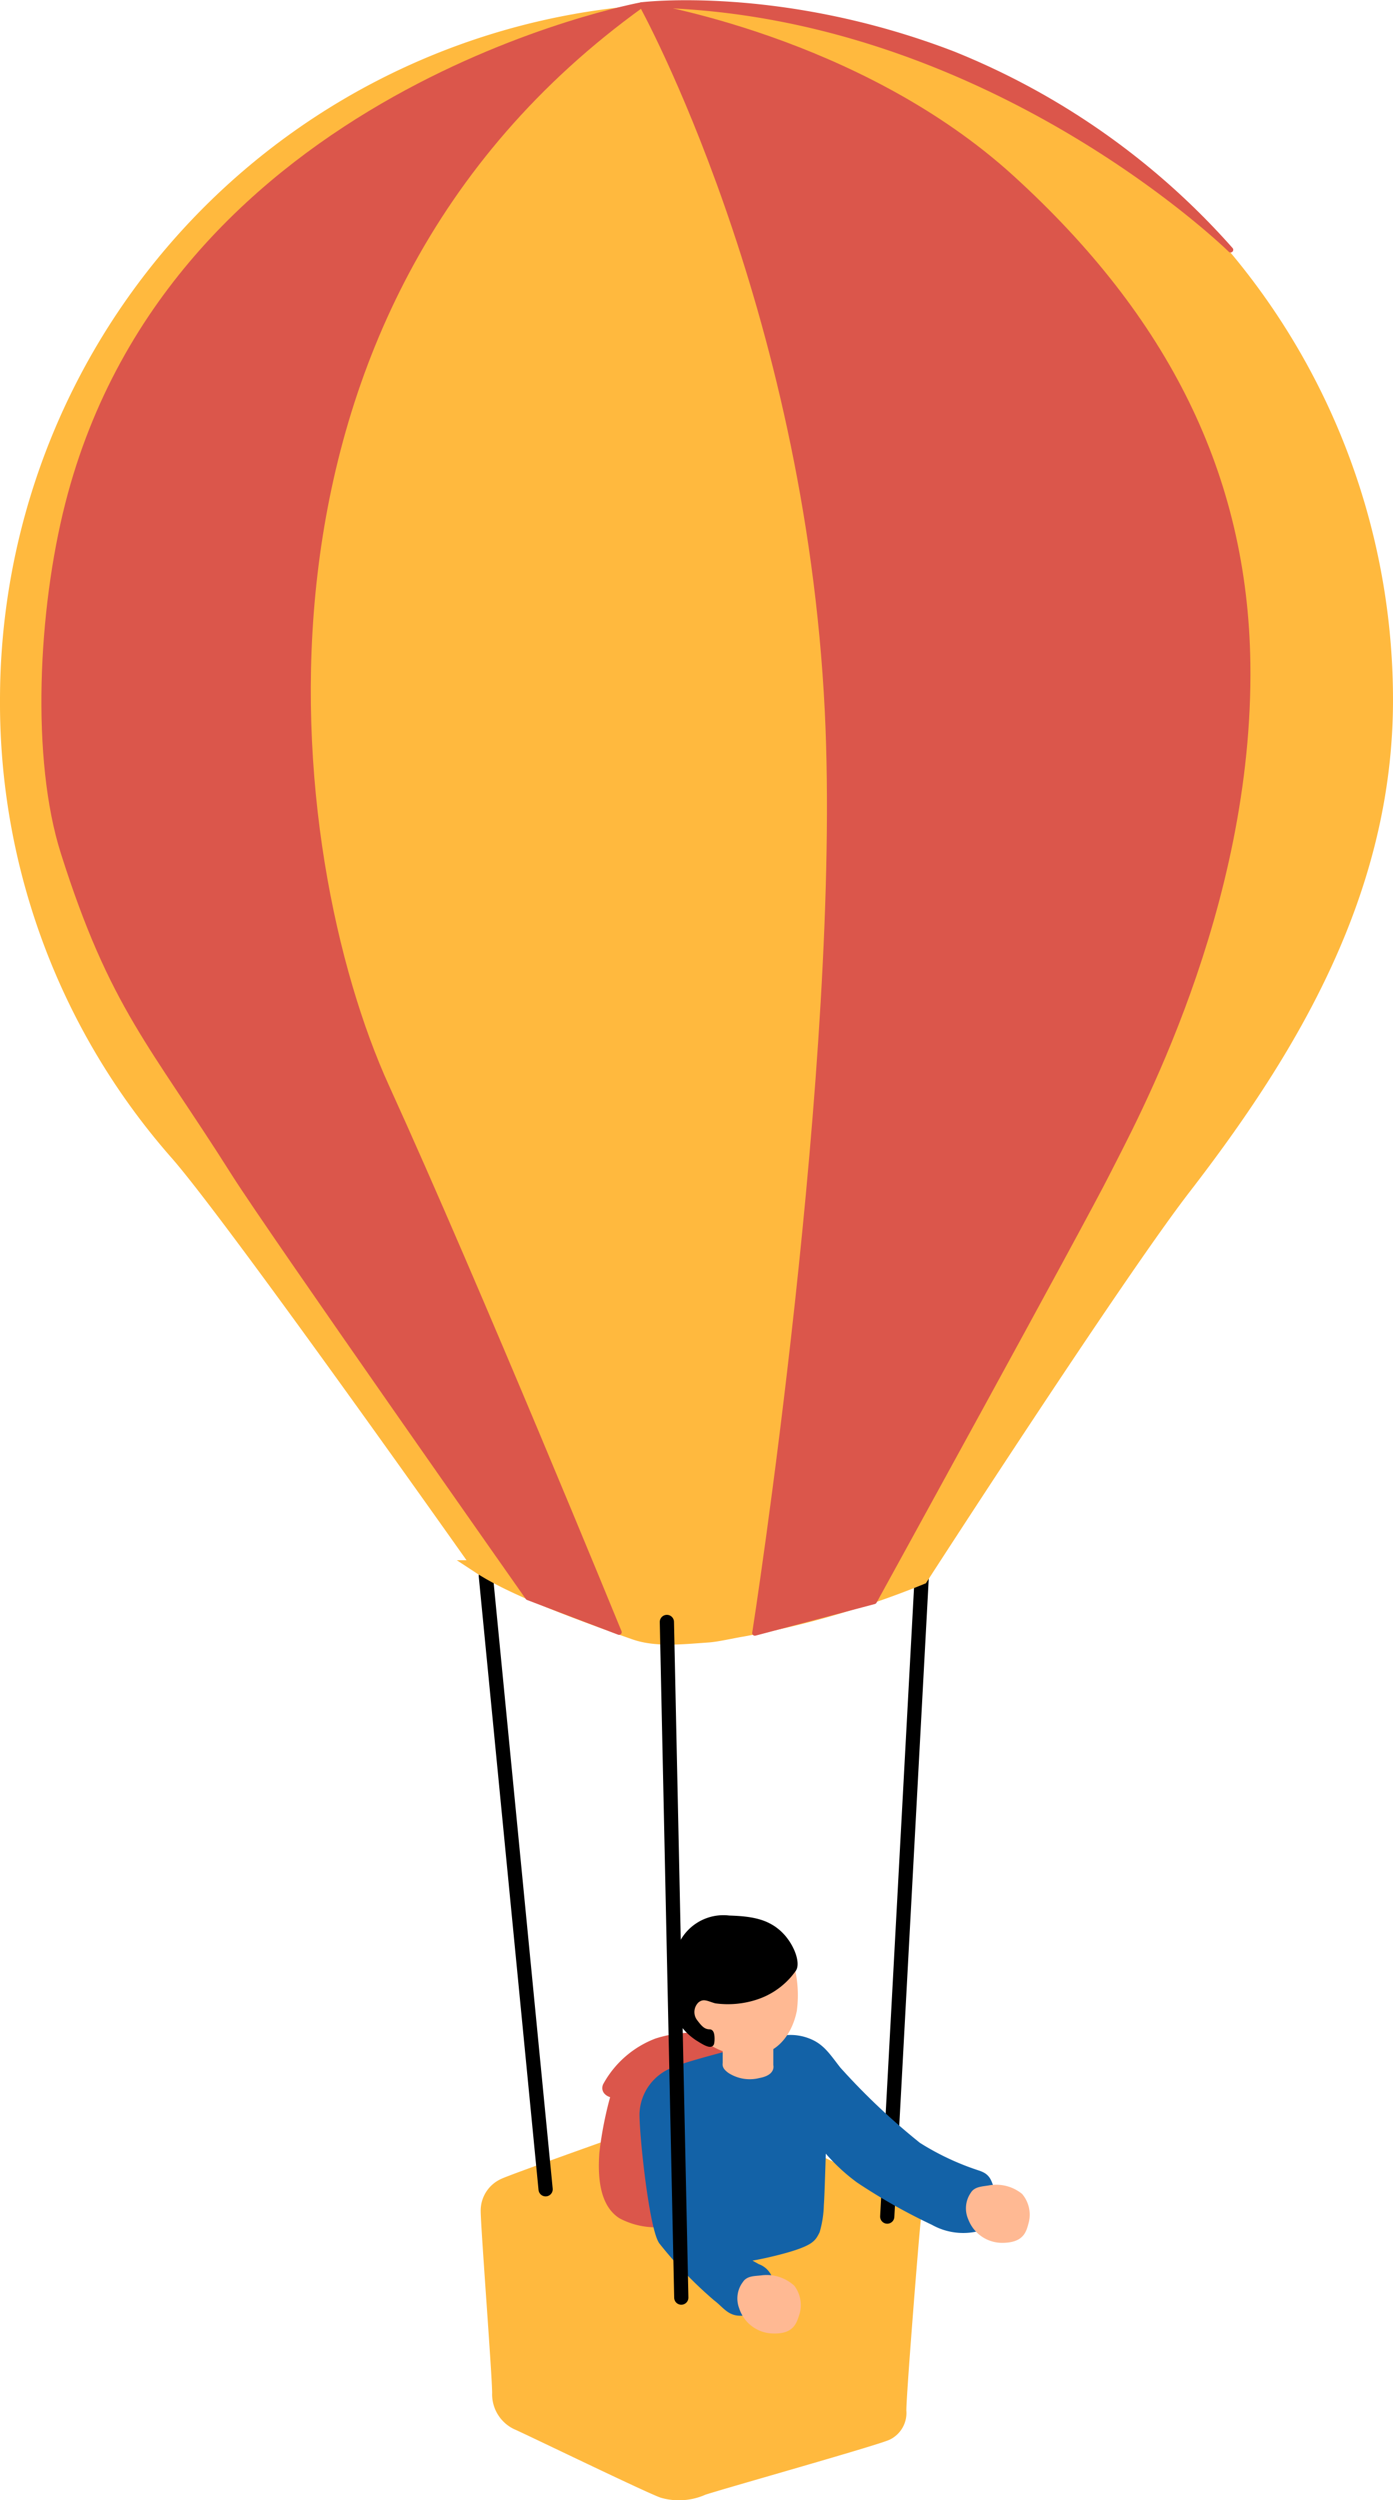
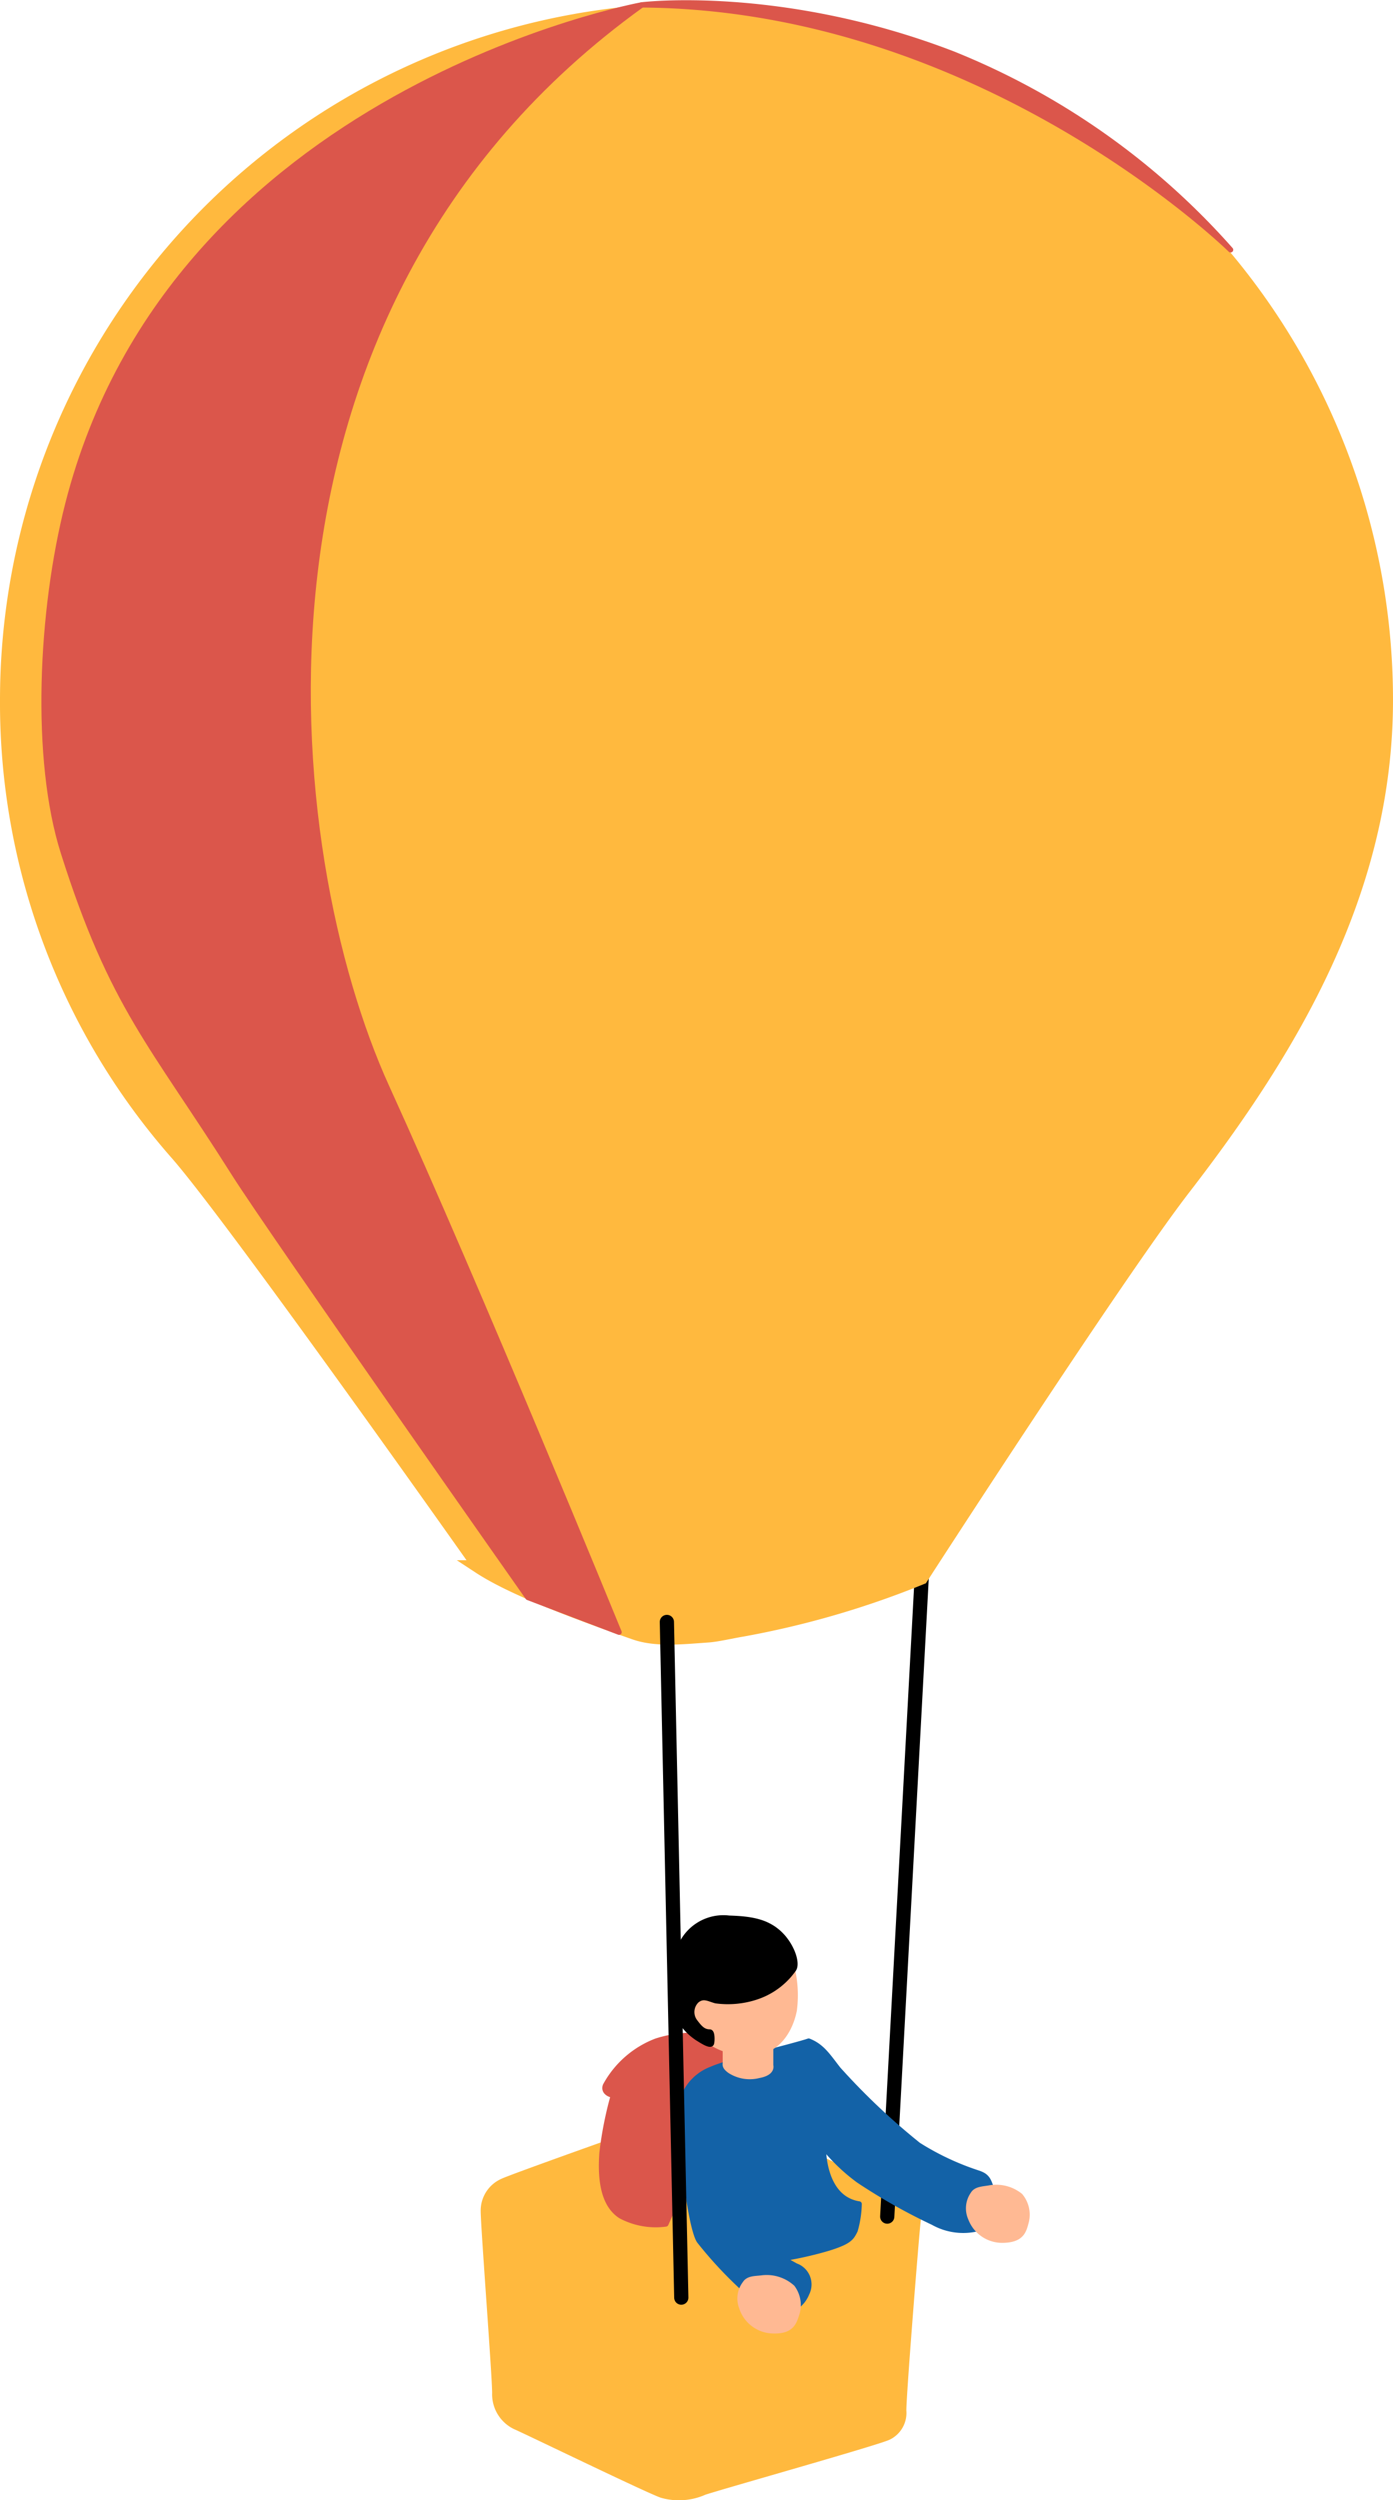
<svg xmlns="http://www.w3.org/2000/svg" width="111.088" height="199.297" viewBox="0 0 111.088 199.297">
  <g id="グループ_2928" data-name="グループ 2928" transform="translate(0.5 0.23)">
    <path id="パス_9348" data-name="パス 9348" d="M154.483,257.445c-.168,1.518-1.145,13.817-1.145,15.109a2.148,2.148,0,0,1-1.175,2.116c-.588.352-13.308,3.927-14.719,4.4a5,5,0,0,1-3.407.235c-1.058-.353-10.838-5.1-11.661-5.45a2.87,2.87,0,0,1-1.645-2.7c0-1.411-.913-13.235-.913-14.528a2.558,2.558,0,0,1,1.528-2.35c.705-.352,13.278-4.818,14.1-5.053a10.016,10.016,0,0,1,3.76-.235c.94.235,12.574,5.993,13.279,6.228S154.6,256.387,154.483,257.445Z" transform="translate(-81.772 -80.626)" fill="#ffb93e" stroke="#ffb93e" stroke-linecap="round" stroke-linejoin="round" stroke-width="0.425" />
    <path id="パス_9349" data-name="パス 9349" d="M142.619,242.7a9.449,9.449,0,0,0-3.9.408,7.774,7.774,0,0,0-4.041,3.542c-.182.5.318.726.635.772a29.151,29.151,0,0,0-.908,4.586c-.136,1.861,0,4.086,1.5,5.04a5.948,5.948,0,0,0,3.587.636s5.358-11.851,5.448-12.623.333-1.341-.181-1.59S142.619,242.7,142.619,242.7Z" transform="translate(-86.894 -80.626)" fill="#db564b" stroke="#db564b" stroke-linecap="round" stroke-linejoin="round" stroke-width="0.425" />
    <line id="線_720" data-name="線 720" x1="2.745" y2="50.889" transform="translate(70.255 125.581)" fill="none" stroke="#000" stroke-linecap="round" stroke-linejoin="round" stroke-width="1.134" />
-     <line id="線_721" data-name="線 721" x2="4.768" y2="48.903" transform="translate(38.243 125.389)" fill="none" stroke="#000" stroke-linecap="round" stroke-linejoin="round" stroke-width="1.134" />
    <g id="グループ_2926" data-name="グループ 2926" transform="translate(0 0.522)">
      <path id="パス_9350" data-name="パス 9350" d="M95.985,172.345a54.416,54.416,0,0,1-13.537-36.153,55.044,55.044,0,1,1,110.088,0c0,15.2-7.51,27.774-16.122,38.922-5.362,6.939-20.966,31.094-20.966,31.094a71.679,71.679,0,0,1-14.307,4.16c-.695.11-1.976.409-2.7.46-2.149.154-4.2.378-5.91-.224-4.533-1.592-9.687-3.5-12.358-5.251C120.177,205.353,100.436,177.387,95.985,172.345Z" transform="translate(-82.448 -81.148)" fill="#ffb93e" stroke="#ffb93e" stroke-miterlimit="10" stroke-width="1" />
    </g>
-     <path id="パス_9351" data-name="パス 9351" d="M128.364,251.511a14.872,14.872,0,0,0,2.82,2.7,46.452,46.452,0,0,0,5.934,3.35,4.9,4.9,0,0,0,3.643.47c.881-.412,1.234-2.468,1-3.173s-.353-1-1.058-1.234a21.21,21.21,0,0,1-4.759-2.233,53.733,53.733,0,0,1-6.4-6.051c-.823-1.058-1.293-1.822-2.35-2.233a3.872,3.872,0,0,0-3.026.059c-1.205.411-6.434,1.645-7.726,2.232a3.871,3.871,0,0,0-2.527,3.526c0,1.821.764,8.989,1.528,10.164a32.355,32.355,0,0,0,4.348,4.524c.705.529,1.057,1.175,1.939,1.175a2.4,2.4,0,0,0,2.291-1.527,1.566,1.566,0,0,0-.881-2.174l-1.058-.588a29.01,29.01,0,0,0,3.643-.822c1.7-.529,1.851-.823,2.144-1.41a8.137,8.137,0,0,0,.324-2.116C128.246,255.624,128.364,251.511,128.364,251.511Z" transform="translate(-63.205 -80.626)" fill="#1362a7" stroke="#1362a7" stroke-linecap="round" stroke-linejoin="round" stroke-width="0.425" />
+     <path id="パス_9351" data-name="パス 9351" d="M128.364,251.511a14.872,14.872,0,0,0,2.82,2.7,46.452,46.452,0,0,0,5.934,3.35,4.9,4.9,0,0,0,3.643.47c.881-.412,1.234-2.468,1-3.173s-.353-1-1.058-1.234a21.21,21.21,0,0,1-4.759-2.233,53.733,53.733,0,0,1-6.4-6.051c-.823-1.058-1.293-1.822-2.35-2.233c-1.205.411-6.434,1.645-7.726,2.232a3.871,3.871,0,0,0-2.527,3.526c0,1.821.764,8.989,1.528,10.164a32.355,32.355,0,0,0,4.348,4.524c.705.529,1.057,1.175,1.939,1.175a2.4,2.4,0,0,0,2.291-1.527,1.566,1.566,0,0,0-.881-2.174l-1.058-.588a29.01,29.01,0,0,0,3.643-.822c1.7-.529,1.851-.823,2.144-1.41a8.137,8.137,0,0,0,.324-2.116C128.246,255.624,128.364,251.511,128.364,251.511Z" transform="translate(-63.205 -80.626)" fill="#1362a7" stroke="#1362a7" stroke-linecap="round" stroke-linejoin="round" stroke-width="0.425" />
    <g id="グループ_2927" data-name="グループ 2927" transform="translate(53.075 152.675)">
      <path id="パス_9352" data-name="パス 9352" d="M137.714,237.027a9.3,9.3,0,0,1,.245,3.616c-.316,1.615-1.369,3.371-3.441,3.406A5.51,5.51,0,0,1,131.007,243a4.132,4.132,0,0,1-1.369-2.493c-.035-1.194-.316-2.774,1.545-3.582a11.331,11.331,0,0,1,5.3-.526A4.4,4.4,0,0,1,137.714,237.027Z" transform="translate(-128.196 -233.301)" fill="#ffb993" stroke="#ffb993" stroke-miterlimit="10" stroke-width="0.425" />
      <path id="パス_9353" data-name="パス 9353" d="M139.37,237.36a5.9,5.9,0,0,1-3.028,2.239,7.2,7.2,0,0,1-3.187.289c-.579-.158-.993-.458-1.527-.026a1.282,1.282,0,0,0-.118,1.725c.346.452.627.794,1.154.794.217,0,.193.738.14.9s-.373.049-.978-.334a4.5,4.5,0,0,1-1.936-2.423,7.219,7.219,0,0,1,.527-5.161,3.718,3.718,0,0,1,3.792-2.054c1.738.053,2.949.263,3.95,1.159S139.686,236.834,139.37,237.36Z" transform="translate(-129.642 -233.301)" stroke="#000" stroke-linecap="round" stroke-linejoin="round" stroke-width="0.425" />
    </g>
    <path id="パス_9354" data-name="パス 9354" d="M135.185,243.168v1.88s.206.587-.94.793a2.917,2.917,0,0,1-2.321-.382c-.441-.323-.353-.5-.353-.617v-1.616Z" transform="translate(-74.227 -80.626)" fill="#ffb993" stroke="#ffb993" stroke-miterlimit="10" stroke-width="0.425" />
    <path id="パス_9355" data-name="パス 9355" d="M112.823,254.812c-.562.1-1.1.092-1.338.505a1.968,1.968,0,0,0-.176,1.931,2.678,2.678,0,0,0,2.583,1.728c1.52-.032,1.652-.784,1.845-1.514a2.343,2.343,0,0,0-.481-2.016A3.045,3.045,0,0,0,112.823,254.812Z" transform="translate(-34.391 -80.626)" fill="#ffb993" stroke="#ffb993" stroke-miterlimit="10" stroke-width="0.425" />
    <path id="パス_9356" data-name="パス 9356" d="M131.171,261.986c-.567.07-1.105.032-1.364.432a1.965,1.965,0,0,0-.28,1.918,2.677,2.677,0,0,0,2.484,1.866c1.52.05,1.693-.692,1.925-1.411a2.338,2.338,0,0,0-.371-2.039A3.042,3.042,0,0,0,131.171,261.986Z" transform="translate(-70.878 -80.626)" fill="#ffb993" stroke="#ffb993" stroke-miterlimit="10" stroke-width="0.425" />
    <line id="線_722" data-name="線 722" x2="1.149" y2="53.862" transform="translate(52.682 129.067)" fill="none" stroke="#000" stroke-linecap="round" stroke-linejoin="round" stroke-width="1.134" />
    <path id="パス_9357" data-name="パス 9357" d="M157.011,173.958c2.864,4.535,23.429,33.783,23.429,33.783l7.265,2.769s-11.187-27.356-18.525-43.453c-8.446-18.526-13.622-61.844,20.342-86.272,0,0-37.349,6.792-45.77,39.775-2.179,8.537-2.724,20.342-.363,27.789C147.3,160.695,150.472,163.606,157.011,173.958Z" transform="translate(-138.837 -80.626)" fill="#db564b" stroke="#db564b" stroke-linecap="round" stroke-linejoin="round" stroke-width="0.425" />
-     <path id="パス_9358" data-name="パス 9358" d="M102.546,210.579s7.151-45.7,5.789-73.491c-1.591-32.454-14.8-56.3-14.8-56.3s17.254,2.633,29.514,13.8,18.59,23.7,18.8,38.686c.272,19.616-9.263,36.779-11.17,40.593s-18.617,34.191-18.617,34.191Z" transform="translate(-42.848 -80.626)" fill="#db564b" stroke="#db564b" stroke-linecap="round" stroke-linejoin="round" stroke-width="0.425" />
    <path id="パス_9359" data-name="パス 9359" d="M141.851,100.309S122.144,80.966,94.9,80.785c0,0,11.079-1.363,24.792,3.9A58.847,58.847,0,0,1,141.851,100.309Z" transform="translate(-44.216 -80.626)" fill="#db564b" stroke="#db564b" stroke-linecap="round" stroke-linejoin="round" stroke-width="0.425" />
  </g>
</svg>